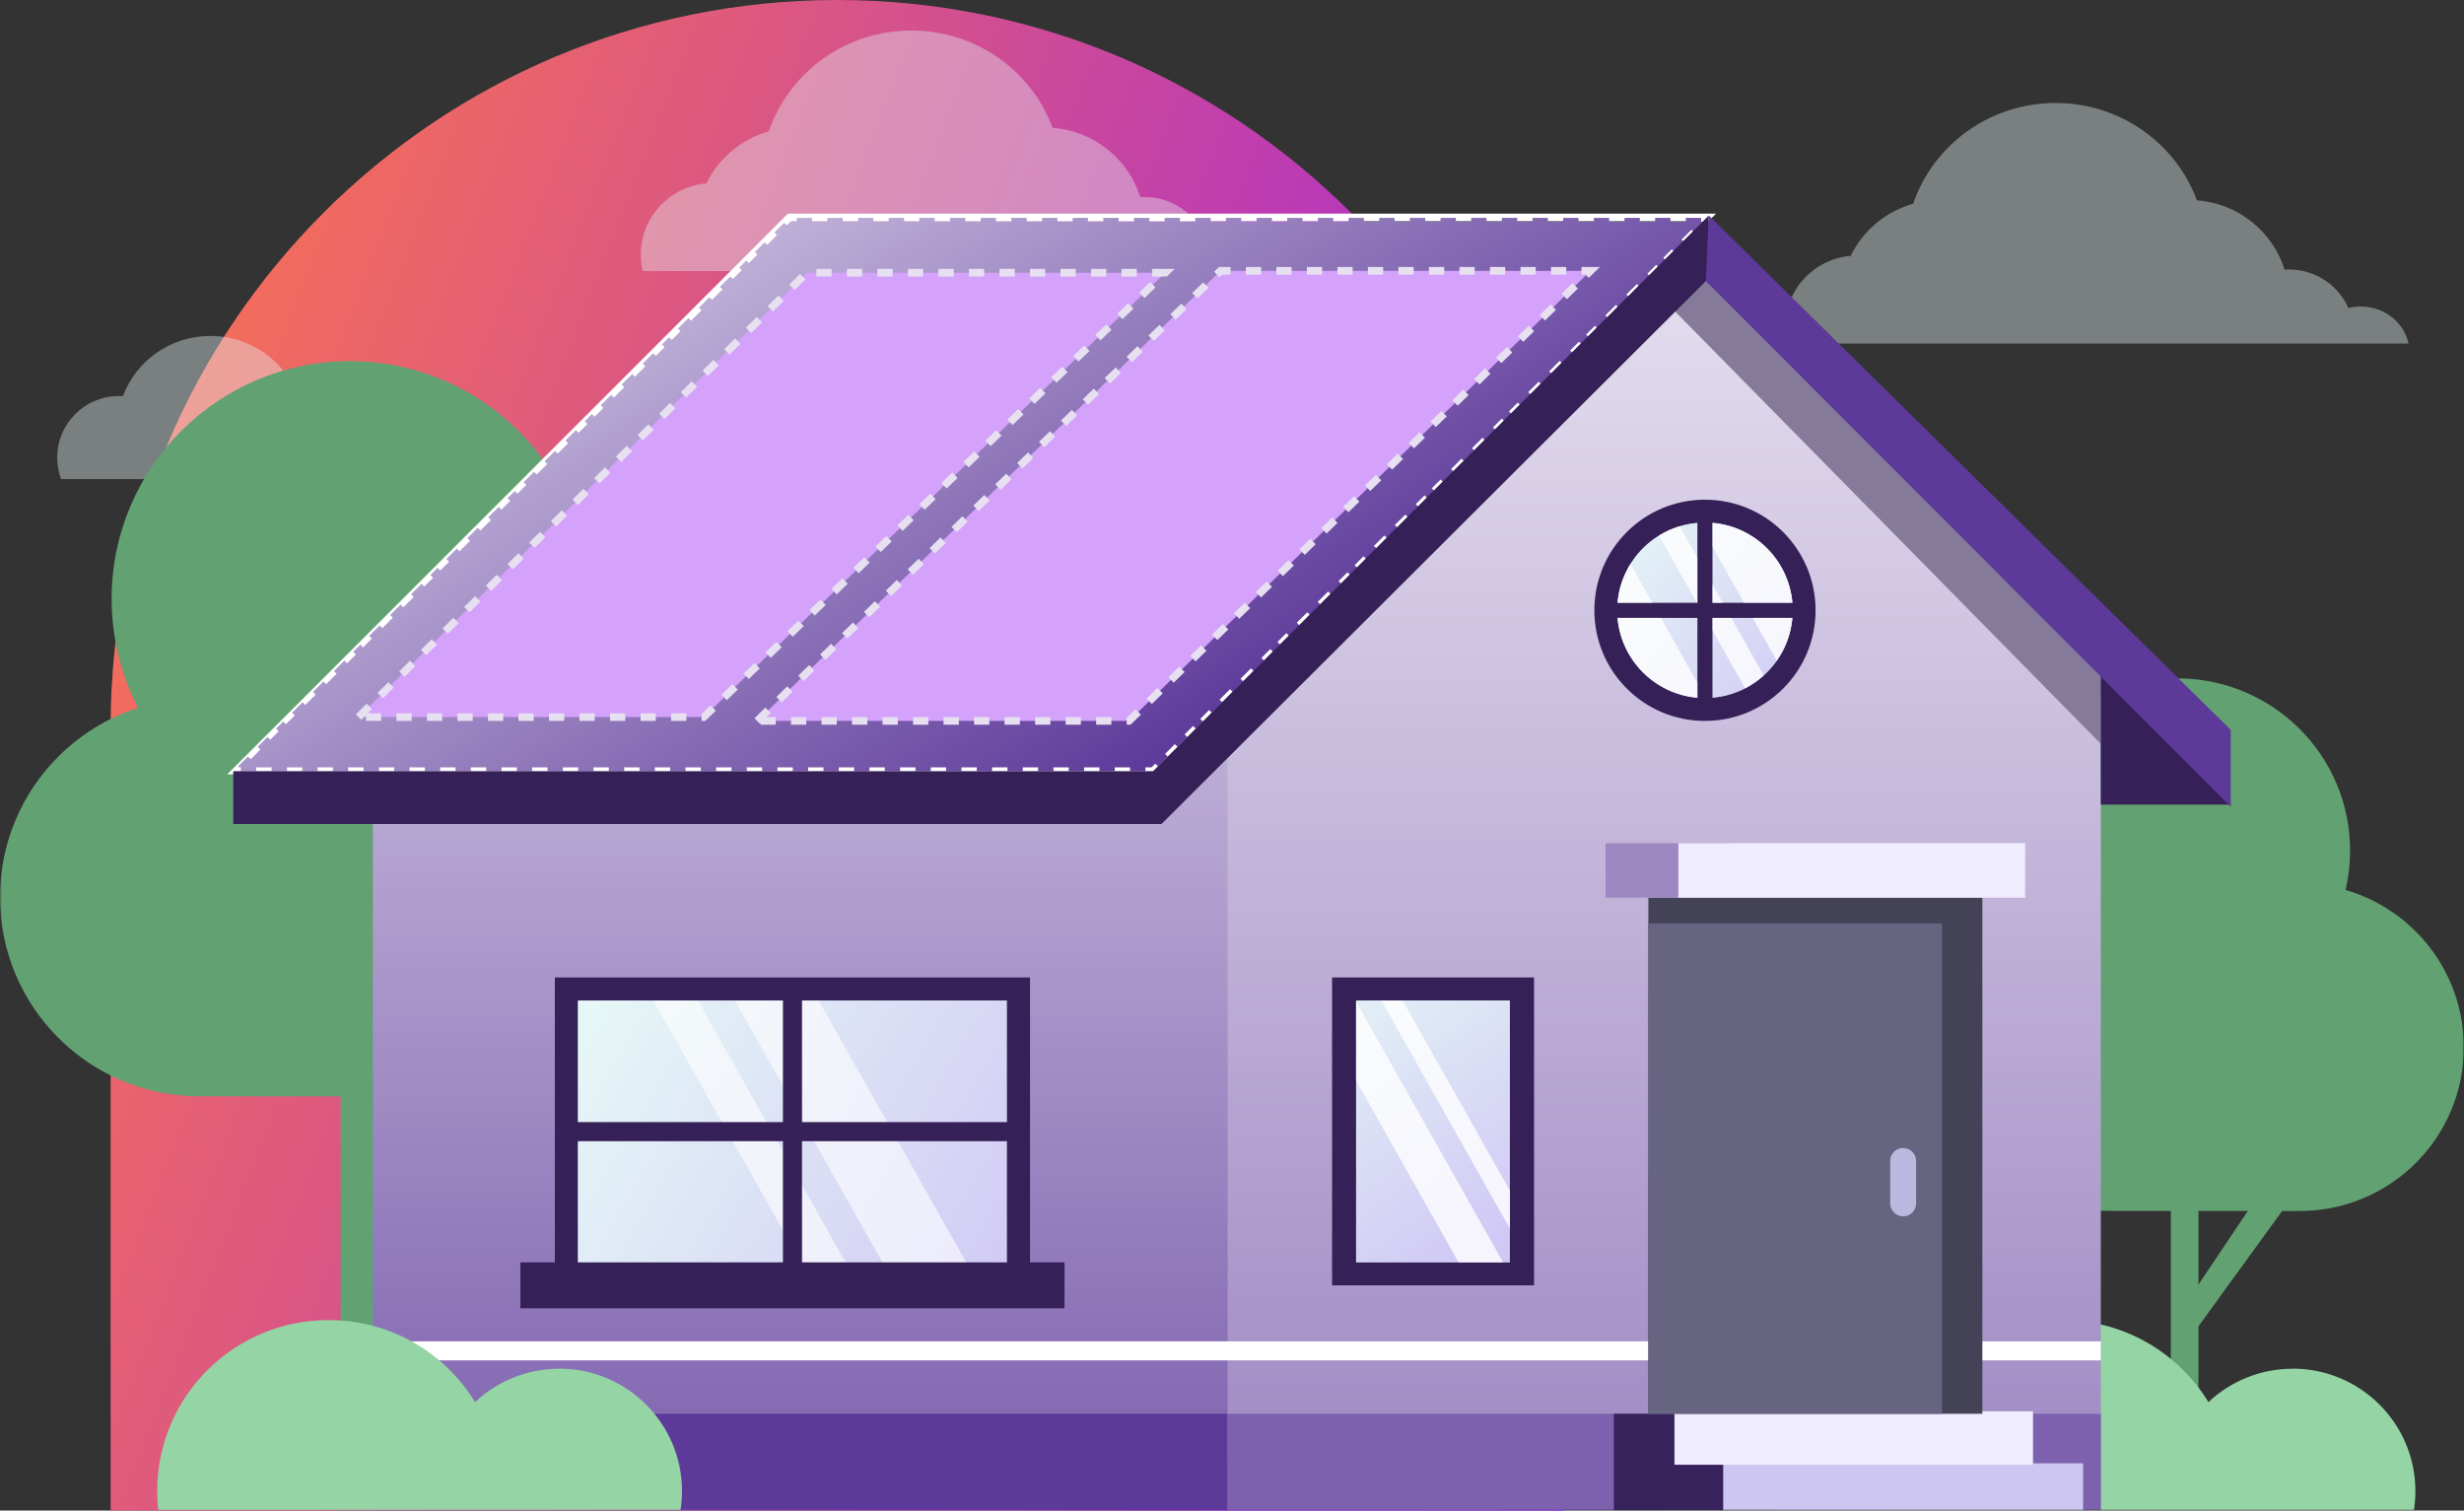
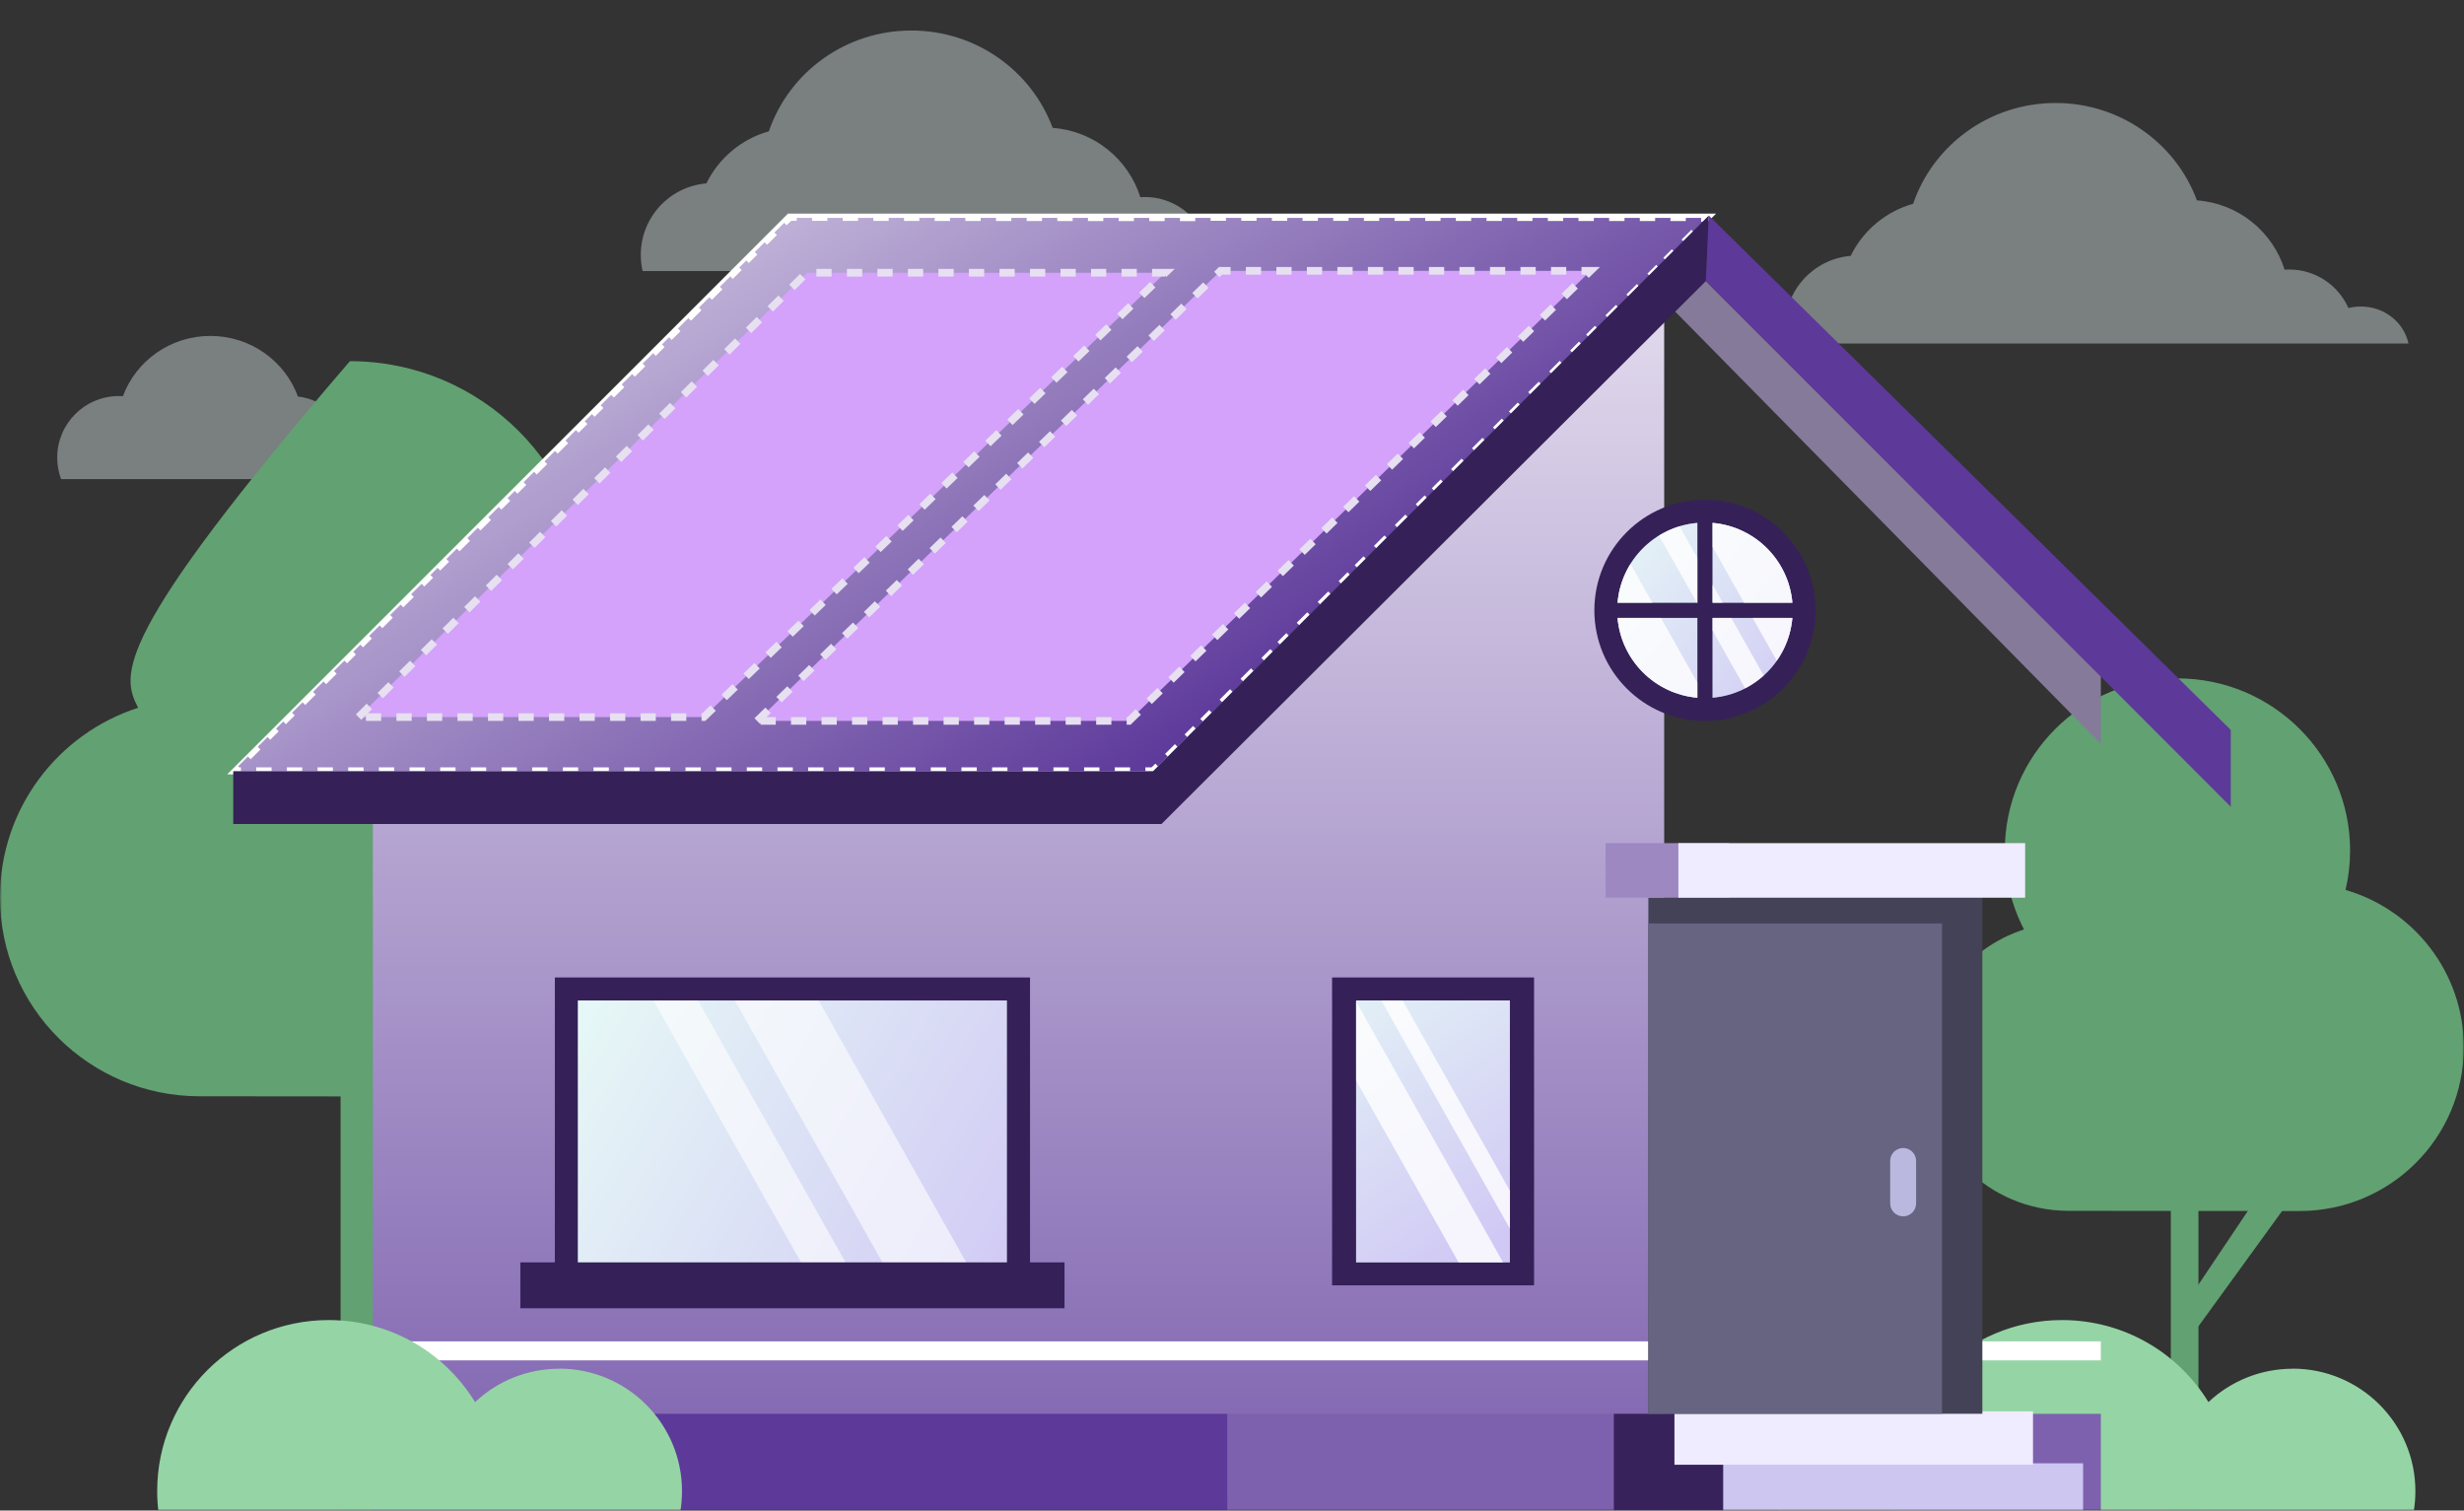
<svg xmlns="http://www.w3.org/2000/svg" width="646" height="396" viewBox="0 0 646 396" fill="none">
  <rect x="0" y="0" width="646" height="396" fill="#333333" stroke="none" />
  <g clip-path="url(#clip0_6_336)">
-     <path d="M29 190.5C29 85.29 114.29 0 219.5 0C324.71 0 410 85.29 410 190.5V396.446H29V190.5Z" fill="url(#paint0_linear_6_336)" />
    <mask id="mask0_6_336" style="mask-type:luminance" maskUnits="userSpaceOnUse" x="0" y="0" width="646" height="396">
      <path d="M0 0H646V396H0V0Z" fill="white" />
    </mask>
    <g mask="url(#mask0_6_336)">
      <g opacity="0.5">
        <path opacity="0.8" fill-rule="evenodd" clip-rule="evenodd" d="M331.445 71.055H168.481C168.16 69.663 167.999 68.239 168 66.81C168 56.968 175.563 48.894 185.195 48.082C188.428 41.479 194.371 36.445 201.574 34.427C206.82 19.066 221.566 8 238.937 8C255.967 8 270.475 18.637 275.98 33.53C286.819 34.303 295.825 41.7 298.973 51.695C299.369 51.667 299.769 51.653 300.172 51.653C307.102 51.653 313.062 55.805 315.7 61.757C316.768 61.488 317.866 61.353 318.967 61.354C325.127 61.354 330.265 65.521 331.445 71.055ZM631.445 90.055H468.482C468.161 88.663 467.999 87.239 468 85.81C468 75.968 475.564 67.894 485.195 67.082C488.429 60.479 494.371 55.445 501.574 53.427C506.821 38.066 521.566 27 538.937 27C555.968 27 570.475 37.637 575.981 52.53C586.819 53.303 595.826 60.7 598.973 70.695C599.372 70.667 599.773 70.653 600.173 70.653C607.102 70.653 613.062 74.805 615.7 80.757C616.769 80.488 617.866 80.353 618.968 80.354C625.128 80.354 630.266 84.521 631.445 90.055ZM16.009 125.597H106.566C106.566 119.794 101.861 115.09 96.058 115.09C94.546 115.09 93.109 115.409 91.81 115.984C90.19 109.608 84.775 104.746 78.11 103.947C74.723 94.689 65.724 88.07 55.154 88.07C44.614 88.07 35.636 94.652 32.227 103.868C31.867 103.844 31.503 103.832 31.137 103.832C22.224 103.832 15 111.056 15 119.968C14.998 121.89 15.339 123.796 16.009 125.597Z" fill="#E2F0F2" />
      </g>
      <path d="M99.287 222.061H89.29V396.437H99.287V222.061Z" fill="#62A172" />
      <path d="M94.289 321.547L133.423 263.206H147.168L94.288 336.077" fill="#62A172" />
-       <path d="M152.541 171.271C153.646 166.591 154.208 161.8 154.215 156.991C154.215 122.574 126.251 94.687 91.74 94.687C57.228 94.687 29.264 122.574 29.264 156.991C29.264 167.283 31.788 176.978 36.211 185.551C15.194 192.329 0 211.992 0 235.219C0 264.053 23.44 287.405 52.33 287.405C68.474 287.405 118.804 287.48 135.972 287.48C168.81 287.48 195.424 260.938 195.424 228.191C195.424 201.201 177.306 178.423 152.566 171.271H152.541ZM576.377 270.134H569.13V396.437H576.377V270.134Z" fill="#62A172" />
+       <path d="M152.541 171.271C153.646 166.591 154.208 161.8 154.215 156.991C154.215 122.574 126.251 94.687 91.74 94.687C29.264 167.283 31.788 176.978 36.211 185.551C15.194 192.329 0 211.992 0 235.219C0 264.053 23.44 287.405 52.33 287.405C68.474 287.405 118.804 287.48 135.972 287.48C168.81 287.48 195.424 260.938 195.424 228.191C195.424 201.201 177.306 178.423 152.566 171.271H152.541ZM576.377 270.134H569.13V396.437H576.377V270.134Z" fill="#62A172" />
      <path d="M572.753 342.182L601.092 299.916H611.064L572.753 352.699" fill="#62A172" />
      <path d="M614.937 233.325C615.732 229.935 616.135 226.465 616.137 222.983C616.137 198.061 595.869 177.85 570.879 177.85C545.889 177.85 525.622 198.061 525.622 222.983C525.619 230.18 527.341 237.274 530.645 243.668C515.426 248.577 504.405 262.832 504.405 279.629C504.405 300.514 521.373 317.435 542.315 317.435C554.011 317.435 590.471 317.485 602.892 317.485C626.682 317.485 645.95 298.271 645.95 274.545C645.95 254.982 632.83 238.484 614.912 233.3L614.937 233.325Z" fill="#62A172" />
      <path d="M601.067 358.83C592.865 358.822 584.97 361.952 579.001 367.577C571.129 354.693 556.885 346.07 540.616 346.07C515.775 346.07 495.658 366.132 495.658 390.904C495.658 392.798 495.783 394.642 496.008 396.437H632.78C633.105 394.642 633.255 392.798 633.255 390.904C633.255 373.185 618.836 358.805 601.067 358.805V358.83Z" fill="#95D4A5" />
      <path d="M436.306 62.787H212.243L97.763 177.252V396.437H436.306V62.787Z" fill="url(#paint1_linear_6_336)" />
-       <path d="M550.787 177.252V396.437H321.851V177.252L423.861 75.223L436.306 62.787L550.787 177.252Z" fill="url(#paint2_linear_6_336)" />
      <g style="mix-blend-mode:soft-light">
        <path d="M550.787 351.653H97.912V356.637H550.787V351.653Z" fill="white" />
      </g>
      <path d="M550.787 177.252V195.021L428.384 70.712L436.306 62.787L550.787 177.252Z" fill="#867A9A" />
      <path d="M267.022 259.269H148.493V334.133H267.022V259.269Z" fill="#CCEFEE" />
      <path d="M267.022 259.269H148.493V334.133H267.022V259.269Z" fill="url(#paint3_linear_6_336)" />
      <path opacity="0.6" d="M223.464 334.108H211.793L169.609 259.269H181.28L223.464 334.108ZM255.101 334.108H233.135L190.951 259.269H212.918L255.101 334.108Z" fill="white" />
      <path d="M270.046 337.123H145.469V256.253H270.046V337.123ZM151.491 331.117H263.998V262.284H151.491V331.117Z" fill="#352157" />
-       <path d="M207.77 259.269V334.108M148.493 296.676H267.047" stroke="#352157" stroke-width="5" stroke-miterlimit="10" />
      <path d="M279.092 330.943H136.422V342.98H279.092V330.943Z" fill="#352157" />
      <path d="M321.825 370.643H97.762V396.437H321.825V370.643Z" fill="#5D399A" />
      <path d="M550.787 370.643H321.826V396.437H550.787V370.643Z" fill="#7D61AE" />
      <path d="M466.145 370.643H423.111V396.437H466.145V370.643Z" fill="#38225C" />
      <path d="M546.139 383.627H451.775V396.437H546.139V383.627Z" fill="#CCC6F0" />
      <path d="M533 370H439V384H533V370Z" fill="#EFECFF" />
      <path d="M519.724 235.319H432.158V370.643H519.724V235.319Z" fill="#444256" />
      <path d="M509.153 242.098H432.158V370.643H509.153V242.098Z" fill="#666481" />
      <path d="M498.957 318.881C498.057 318.881 497.194 318.525 496.557 317.889C495.92 317.254 495.56 316.392 495.558 315.492V304.352C495.558 302.482 497.083 300.962 498.957 300.962C499.857 300.962 500.72 301.319 501.357 301.954C501.994 302.59 502.353 303.452 502.355 304.352V315.492C502.353 316.392 501.994 317.254 501.357 317.889C500.72 318.525 499.857 318.881 498.957 318.881Z" fill="#BBB8DF" />
      <path d="M402.194 256.253H349.24V336.974H402.194V256.253Z" fill="#352157" />
      <path d="M395.846 262.284H355.537V330.943H395.846V262.284Z" fill="#CCEFEE" />
      <path d="M395.846 262.284H355.537V330.943H395.846V262.284Z" fill="url(#paint4_linear_6_336)" />
      <path opacity="0.8" d="M394.072 330.943H382.402L355.537 283.293V262.583L394.072 330.943ZM395.872 312.177V322.121L362.135 262.284H367.733L395.872 312.177Z" fill="white" />
      <path d="M453.299 221.039H420.937V235.344H453.299V221.039Z" fill="#9E88C2" />
      <path d="M530.945 221.039H440.03V235.344H530.945V221.039Z" fill="#EFECFF" />
      <path d="M146.618 358.83C138.416 358.822 130.521 361.952 124.552 367.577C116.68 354.693 102.435 346.07 86.167 346.07C61.327 346.07 41.209 366.132 41.209 390.904C41.209 392.798 41.334 394.642 41.559 396.437H178.33C178.655 394.642 178.805 392.798 178.805 390.904C178.805 373.185 164.385 358.805 146.617 358.805L146.618 358.83Z" fill="#95D4A5" />
      <path d="M447 189C463.016 189 476 176.016 476 160C476 143.984 463.016 131 447 131C430.984 131 418 143.984 418 160C418 176.016 430.984 189 447 189Z" fill="#352157" />
      <path fill-rule="evenodd" clip-rule="evenodd" d="M424.086 158C425.043 146.893 433.893 138.042 445 137.086V158H424.086ZM424.086 162C425.043 173.107 433.893 181.958 445 182.914V162H424.086ZM449 162V182.914C460.107 181.958 468.958 173.107 469.914 162H449ZM469.914 158C468.958 146.893 460.107 138.042 449 137.086V158H469.914Z" fill="#CCEFEE" />
      <path fill-rule="evenodd" clip-rule="evenodd" d="M424.086 158C425.043 146.893 433.893 138.042 445 137.086V158H424.086ZM424.086 162C425.043 173.107 433.893 181.958 445 182.914V162H424.086ZM449 162V182.914C460.107 181.958 468.958 173.107 469.914 162H449ZM469.914 158C468.958 146.893 460.107 138.042 449 137.086V158H469.914Z" fill="url(#paint5_linear_6_336)" />
      <path opacity="0.8" fill-rule="evenodd" clip-rule="evenodd" d="M465.826 173.217C468.158 169.906 469.569 166.035 469.914 162H459.499L465.826 173.217ZM457.243 158H469.914C468.958 146.893 460.107 138.042 449 137.086V143.385L457.243 158ZM449 153.318L451.64 158H449V153.318ZM440.35 137.976L445 146.224V158H444.87L434.952 140.405C436.639 139.365 438.453 138.549 440.35 137.976ZM453.895 162L462.4 177.084C460.928 178.412 459.29 179.545 457.528 180.454L449 165.326V162H453.895ZM424.086 158C424.395 154.394 425.555 150.914 427.471 147.844L433.197 158H424.086ZM424.086 162H435.452L445 178.936V182.914C433.893 181.958 425.043 173.107 424.086 162Z" fill="white" />
-       <path d="M584.849 210.946H550.781V168L584.849 210.946Z" fill="#352157" />
      <path d="M302.5 202H62L207 57H447.5L302.5 202Z" stroke="white" stroke-width="2" />
      <path d="M446.442 58.13L446.718 58.407L444.15 60.962L443.445 60.252L440.877 62.807L441.582 63.517L439.015 66.071L438.309 65.361L437.025 66.639L436.087 67.574L436.794 68.283L434.919 70.152L434.213 69.443L433.277 70.377L433.276 70.378L431.903 71.744L432.608 72.453L429.859 75.186L429.154 74.476L426.405 77.21L427.11 77.919L424.361 80.652L423.656 79.942L420.907 82.676L421.612 83.385L418.863 86.118L418.158 85.408L416.783 86.775L416.782 86.776L415.845 87.711L416.551 88.419L414.677 90.289L413.971 89.58L413.035 90.514H413.034L411.66 91.88L412.365 92.59L409.617 95.322L408.911 94.613L406.163 97.346L406.868 98.056L404.119 100.788L403.414 100.079L400.665 102.812L401.37 103.522L398.621 106.255L397.916 105.545L396.541 106.912L396.538 106.915L395.601 107.856L396.309 108.562L394.435 110.443L393.726 109.738L392.792 110.676L392.789 110.679L391.42 112.042L392.125 112.751L389.381 115.484L388.675 114.775L385.93 117.508L386.636 118.217L383.891 120.95L383.185 120.241L380.441 122.974L381.146 123.683L378.401 126.416L377.696 125.707L376.325 127.072L376.324 127.074L375.382 128.007L376.086 128.717L374.199 130.586L373.495 129.876L372.552 130.81L372.549 130.813L371.179 132.179L371.885 132.887L369.145 135.62L368.439 134.912L365.698 137.645L366.404 138.354L363.663 141.087L362.957 140.379L360.217 143.112L360.923 143.82L358.182 146.553L357.476 145.845L356.106 147.211L355.162 148.152L355.869 148.86L353.982 150.742L353.276 150.034L352.333 150.973L352.332 150.974L350.961 152.338L351.666 153.047L348.921 155.776L348.216 155.067L345.471 157.795L346.176 158.505L343.432 161.234L342.727 160.524L339.982 163.253L340.687 163.962L337.942 166.691L337.237 165.982L335.865 167.347L335.864 167.348L334.92 168.289L335.626 168.997L333.74 170.878L333.033 170.17L332.091 171.11L332.09 171.111L330.718 172.477L331.424 173.185L328.679 175.919L327.973 175.21L325.229 177.943L325.934 178.652L323.19 181.385L322.484 180.676L319.739 183.409L320.445 184.118L317.7 186.851L316.994 186.142L315.624 187.507L315.622 187.509L314.68 188.441L315.384 189.152L313.497 191.021L312.794 190.311L311.85 191.245L311.848 191.247L310.567 192.525L311.273 193.233L308.712 195.787L308.006 195.079L305.444 197.634L306.15 198.342L303.589 200.896L302.883 200.188L301.895 201.173H300.298V202.173H296.279V201.173H292.26V202.173H288.24V201.173H284.221V202.173H280.202V201.173H276.183V202.173H272.163V201.173H268.144V202.173H264.125V201.173H260.106V202.173H256.086V201.173H252.067V202.173H248.048V201.173H244.028V202.173H240.009V201.173H235.99V202.173H231.971V201.173H227.951V202.173H223.932V201.173H219.913V202.173H215.894V201.173H211.874V202.173H207.855V201.173H203.836V202.173H199.816V201.173H195.797V202.173H191.778V201.173H187.759V202.173H183.739V201.173H179.72V202.173H175.701V201.173H171.682V202.173H167.662V201.173H163.643V202.173H159.624V201.173H155.604V202.173H151.585V201.173H147.566V202.173H143.547V201.173H139.527V202.173H135.508V201.173H131.489V202.173H127.469V201.173H123.45V202.173H119.431V201.173H115.412V202.173H111.392V201.173H107.373V202.173H103.354V201.173H99.334V202.173H95.315V201.173H91.295V202.173H87.277V201.173H83.257V202.173H79.238V201.173H75.218V202.173H71.2V201.173H67.18V202.173H63.161V201.173H62.711L62.435 200.896L65.003 198.342L65.708 199.051L68.276 196.496L67.571 195.787L70.138 193.233L70.844 193.942L72.126 192.666L72.128 192.665L73.07 191.731L72.366 191.021L74.252 189.152L74.956 189.862L75.9 188.928L75.901 188.926L77.274 187.559L76.568 186.851L79.313 184.118L80.019 184.826L82.763 182.093L82.058 181.385L84.803 178.652L85.508 179.36L88.253 176.627L87.547 175.919L90.292 173.186L90.998 173.894L92.37 172.528L92.373 172.525L93.31 171.584L92.602 170.878L94.476 168.997L95.185 169.702L96.118 168.766L96.122 168.762L97.492 167.401L96.788 166.691L99.537 163.962L100.241 164.672L102.99 161.943L102.285 161.234L105.034 158.505L105.739 159.214L108.488 156.485L107.783 155.776L110.532 153.047L111.237 153.757L112.611 152.392L112.615 152.388L113.552 151.447L112.844 150.742L114.718 148.86L115.427 149.566L116.361 148.628L116.364 148.625L117.733 147.261L117.028 146.553L119.772 143.82L120.478 144.528L123.223 141.795L122.517 141.087L125.262 138.354L125.968 139.062L128.712 136.329L128.007 135.62L130.752 132.887L131.457 133.596L132.828 132.231L132.829 132.229L133.771 131.297L133.067 130.586L134.954 128.717L135.658 129.428L136.601 128.493L136.603 128.491L137.975 127.125L137.27 126.416L140.015 123.683L140.72 124.392L143.465 121.659L142.759 120.95L145.504 118.217L146.21 118.926L148.955 116.192L148.249 115.484L150.994 112.751L151.699 113.459L153.072 112.093L153.075 112.09L154.012 111.149L153.303 110.443L155.177 108.562L155.886 109.268L156.82 108.33L156.823 108.327L158.194 106.964L157.489 106.255L160.238 103.522L160.943 104.231L163.692 101.498L162.987 100.788L165.736 98.055L166.441 98.765L169.19 96.031L168.485 95.322L171.234 92.589L171.939 93.299L173.313 91.932L173.314 91.931L174.252 90.996L173.545 90.288L175.42 88.419L176.126 89.127L177.062 88.194L177.063 88.193L178.436 86.827L177.731 86.118L180.48 83.385L181.185 84.095L183.934 81.361L183.229 80.651L185.978 77.919L186.683 78.628L189.432 75.895L188.727 75.185L191.476 72.453L192.181 73.162L193.555 71.795H193.557L194.494 70.86L193.788 70.152L195.662 68.282L196.368 68.991L197.304 68.057L197.305 68.056L198.588 66.78L197.883 66.07L200.451 63.516L201.156 64.226L203.724 61.671L203.018 60.961L205.586 58.407L206.291 59.117L207.283 58.13H208.88V57.13H212.898V58.13H216.917V57.13H220.936V58.13H224.955V57.13H228.974V58.13H232.993V57.13H237.012V58.13H241.03V57.13H245.049V58.13H249.068V57.13H253.087V58.13H257.106V57.13H261.125V58.13H265.144V57.13H269.162V58.13H273.181V57.13H277.2V58.13H281.219V57.13H285.238V58.13H289.257V57.13H293.276V58.13H297.294V57.13H301.313V58.13H305.332V57.13H309.351V58.13H313.37V57.13H317.389V58.13H321.408V57.13H325.426V58.13H329.445V57.13H333.464V58.13H337.483V57.13H341.502V58.13H345.521V57.13H349.54V58.13H353.558V57.13H357.577V58.13H361.596V57.13H365.615V58.13H369.634V57.13H373.653V58.13H377.672V57.13H381.69V58.13H385.709V57.13H389.728V58.13H393.747V57.13H397.766V58.13H401.785V57.13H405.804V58.13H409.822V57.13H413.841V58.13H417.86V57.13H421.879V58.13H425.898V57.13H429.917V58.13H433.936V57.13H437.955V58.13H441.973V57.13H445.992V58.13H446.442Z" fill="url(#paint6_linear_6_336)" />
      <path d="M61.151 202.173V216.03H304.507L447.227 73.703L448 56.5L302.308 202.173H61.151Z" fill="#352157" />
      <path d="M447.227 73.703L584.849 211.5V191.357L448 56.5L447.227 73.703Z" fill="#5D399A" />
      <path d="M198.5 189L320 71H417L296 189H198.5ZM94 188L211.5 71.5H305.5L184.5 188H94Z" fill="#D4A1FB" stroke="#E6E0F0" stroke-width="2" stroke-dasharray="4 4" />
    </g>
  </g>
  <defs>
    <linearGradient id="paint0_linear_6_336" x1="64.923" y1="63.5" x2="477.13" y2="223.508" gradientUnits="userSpaceOnUse">
      <stop stop-color="#F36D5B" />
      <stop offset="1" stop-color="#9315F6" />
    </linearGradient>
    <linearGradient id="paint1_linear_6_336" x1="267.034" y1="62.787" x2="267.034" y2="396.437" gradientUnits="userSpaceOnUse">
      <stop stop-color="#E6E0F0" />
      <stop offset="1" stop-color="#7D61AE" />
    </linearGradient>
    <linearGradient id="paint2_linear_6_336" x1="436.319" y1="62.787" x2="436.319" y2="396.437" gradientUnits="userSpaceOnUse">
      <stop stop-color="#E6E0F0" />
      <stop offset="1" stop-color="#9E88C2" />
    </linearGradient>
    <linearGradient id="paint3_linear_6_336" x1="160.5" y1="259" x2="278" y2="328" gradientUnits="userSpaceOnUse">
      <stop stop-color="white" stop-opacity="0.5" />
      <stop offset="1" stop-color="#D4A1FB" stop-opacity="0.5" />
    </linearGradient>
    <linearGradient id="paint4_linear_6_336" x1="340.5" y1="256.5" x2="391" y2="328.5" gradientUnits="userSpaceOnUse">
      <stop stop-color="white" stop-opacity="0.5" />
      <stop offset="1" stop-color="#D4A1FB" stop-opacity="0.5" />
    </linearGradient>
    <linearGradient id="paint5_linear_6_336" x1="424" y1="137" x2="479" y2="183" gradientUnits="userSpaceOnUse">
      <stop stop-color="white" stop-opacity="0.5" />
      <stop offset="1" stop-color="#D4A1FB" stop-opacity="0.5" />
    </linearGradient>
    <linearGradient id="paint6_linear_6_336" x1="207.062" y1="57.13" x2="302.091" y2="202.173" gradientUnits="userSpaceOnUse">
      <stop stop-color="#BEB0D7" />
      <stop offset="1" stop-color="#5D399A" />
    </linearGradient>
    <clipPath id="clip0_6_336">
      <rect width="646" height="396" fill="white" />
    </clipPath>
  </defs>
</svg>